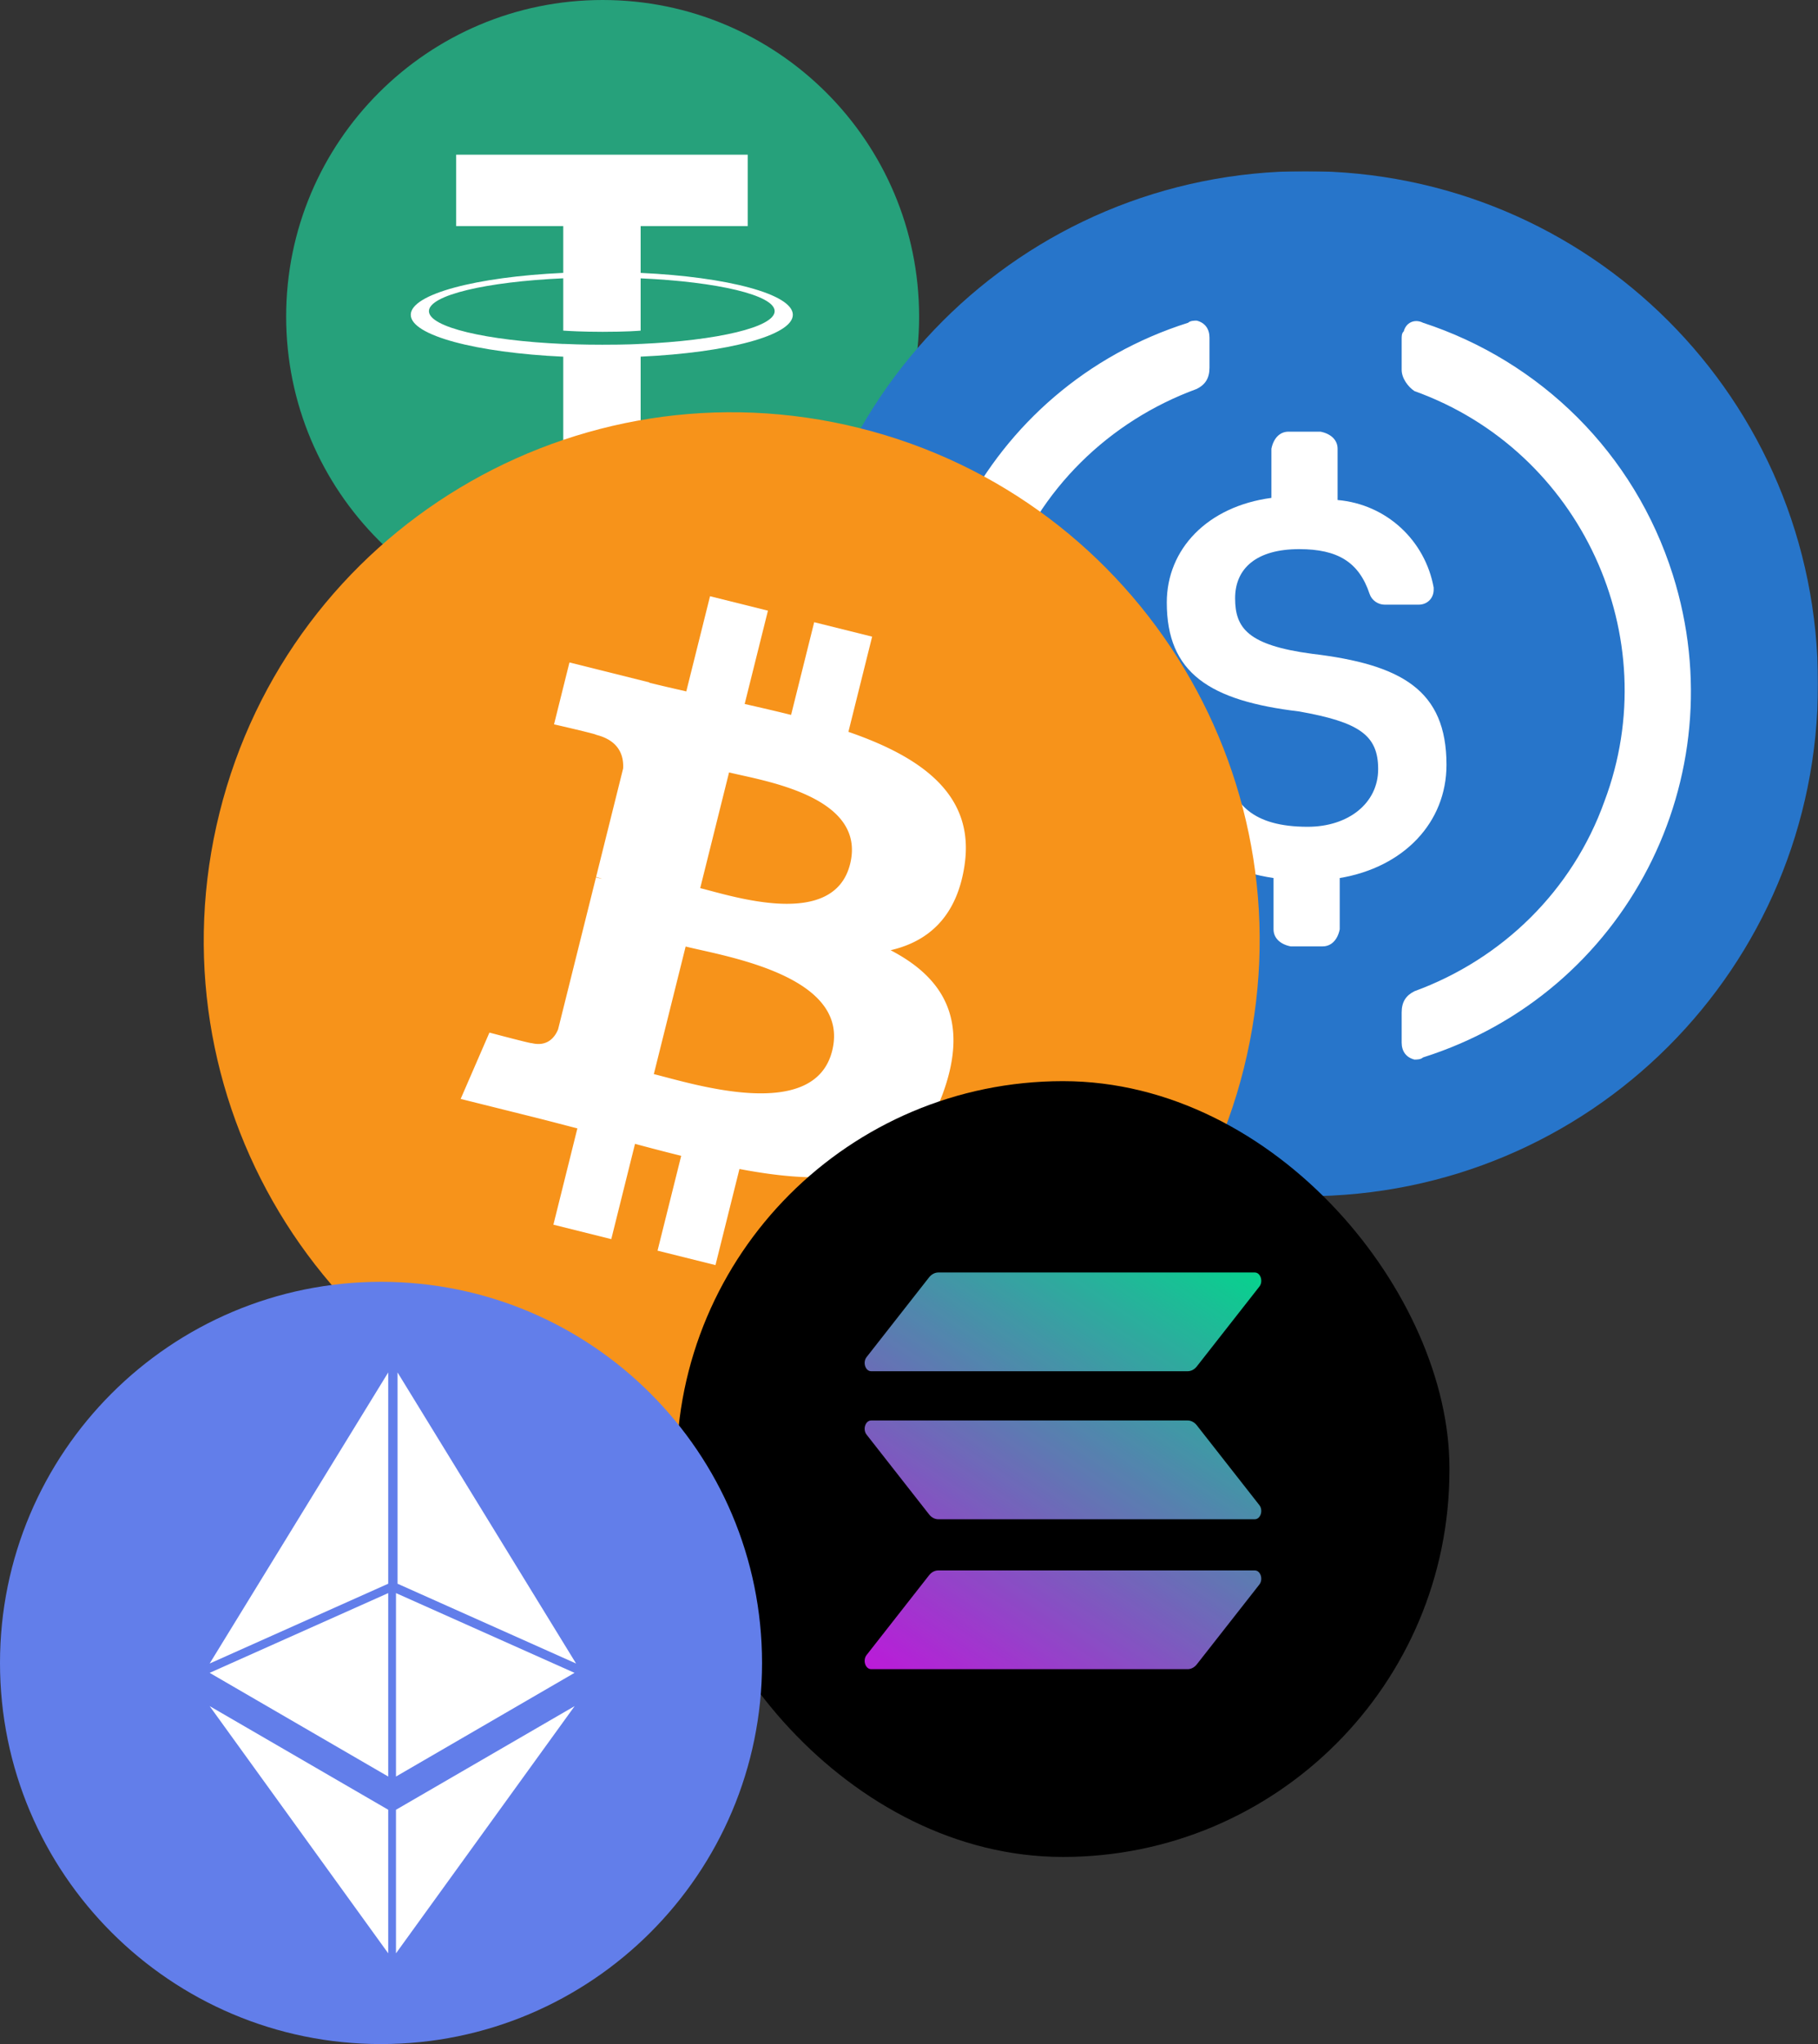
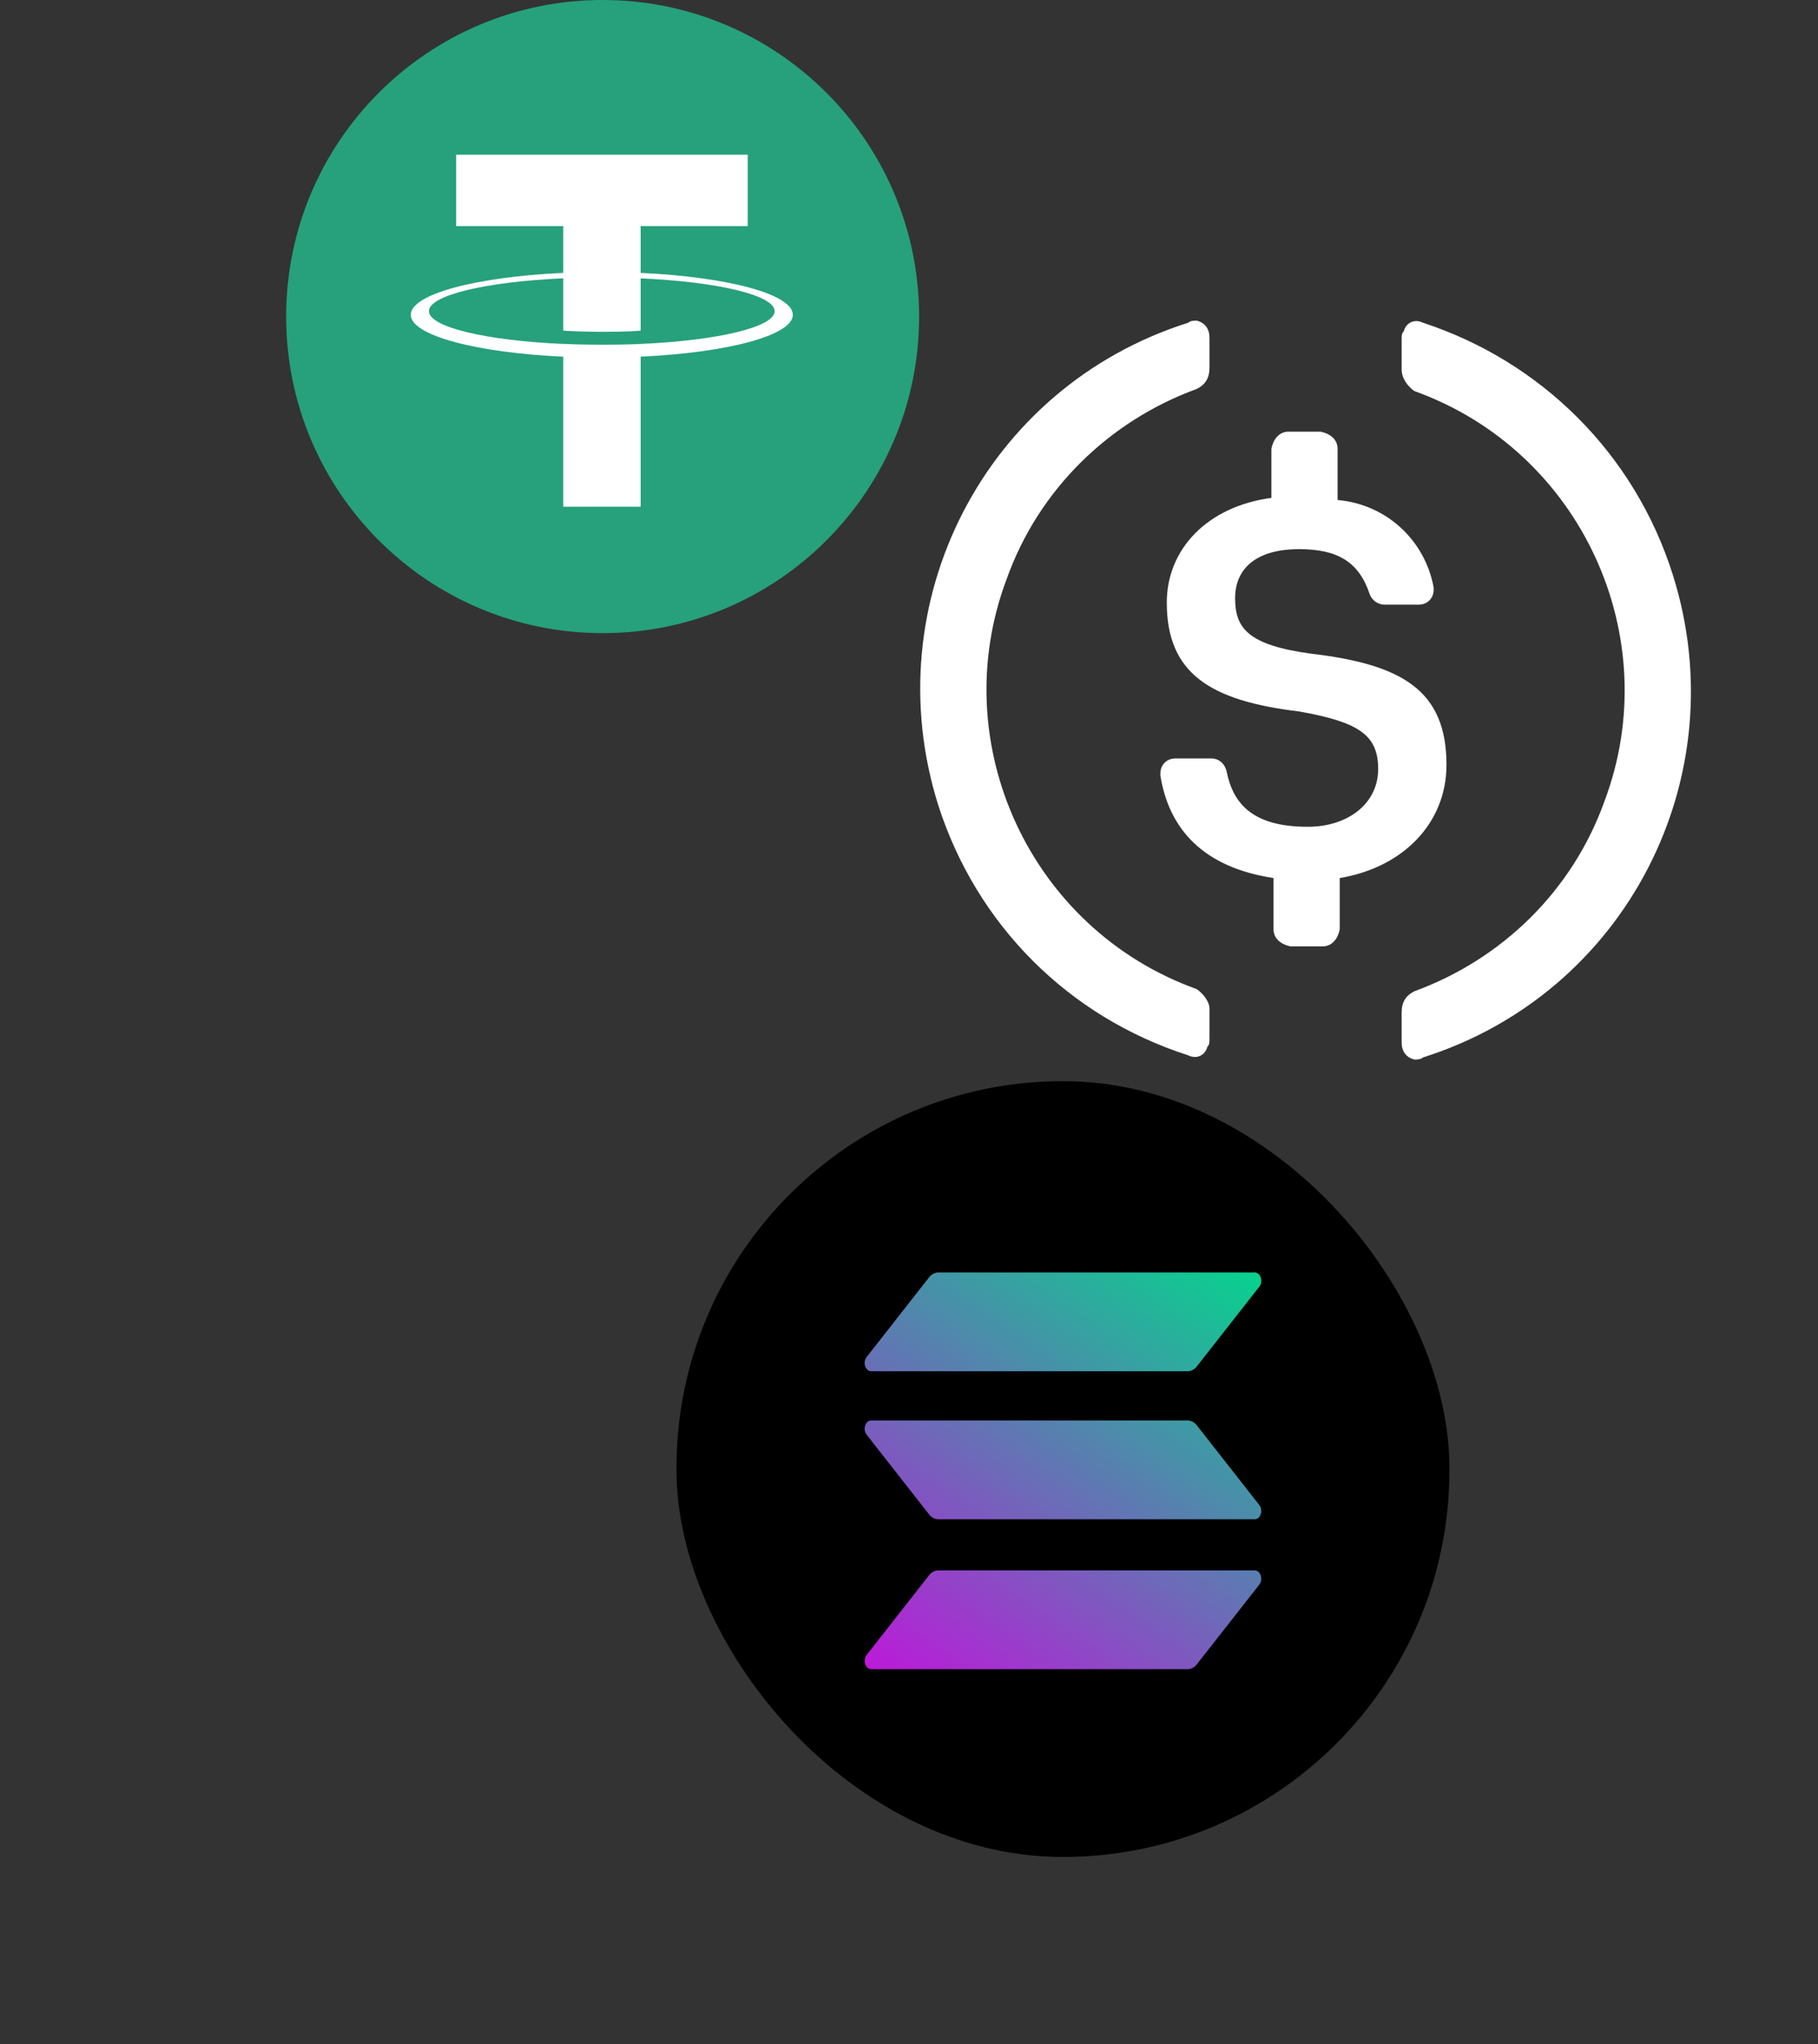
<svg xmlns="http://www.w3.org/2000/svg" width="1169" height="1314" fill="none">
  <rect width="100%" height="100%" fill="#333333" stroke="none" />
  <g clip-path="url(#a)">
    <path fill="#26A17B" d="M387.5 407C499.89 407 591 315.89 591 203.5S499.89 0 387.5 0 184 91.11 184 203.5 275.11 407 387.5 407z" />
    <path fill="#fff" fill-rule="evenodd" d="M411.945 221.09v-.025c-1.399.102-8.61.534-24.699.534-12.846 0-21.889-.381-25.069-.534v.038c-49.45-2.175-86.36-10.785-86.36-21.088 0-10.289 36.91-18.9 86.36-21.113v33.629c3.231.229 12.49.776 25.285.776 15.351 0 23.046-.636 24.483-.764v-33.615c49.349 2.2 86.17 10.811 86.17 21.087 0 10.303-36.821 18.888-86.17 21.075zm0-45.66v-30.092h68.86v-45.89H293.318v45.89h68.859v30.079c-55.962 2.57-98.049 13.66-98.049 26.939 0 13.278 42.087 24.356 98.049 26.938v96.434h49.768v-96.459c55.874-2.57 97.859-13.648 97.859-26.913 0-13.266-41.985-24.344-97.859-26.926z" clip-rule="evenodd" />
  </g>
  <g clip-path="url(#b)">
    <mask id="c" width="659" height="659" x="510" y="110" maskUnits="userSpaceOnUse" style="mask-type:luminance">
      <path fill="#fff" d="M1169 110H510v659h659V110z" />
    </mask>
    <g mask="url(#c)">
-       <path fill="#2775CA" d="M839.5 769c182.6 0 329.5-146.901 329.5-329.5S1022.1 110 839.5 110C656.901 110 510 256.901 510 439.5S656.901 769 839.5 769z" />
      <path fill="#fff" d="M930.112 491.669c0-48.051-28.831-64.526-86.493-71.39-41.188-5.492-49.425-16.475-49.425-35.697 0-19.223 13.729-31.576 41.187-31.576 24.713 0 38.442 8.237 45.306 28.831 1.374 4.119 5.493 6.863 9.612 6.863h21.964c5.493 0 9.612-4.118 9.612-9.608v-1.374c-5.493-30.205-30.206-53.543-61.781-56.289v-32.95c0-5.492-4.119-9.611-10.982-10.985h-20.595c-5.492 0-9.611 4.119-10.985 10.985v31.577c-41.188 5.492-67.271 32.95-67.271 67.273 0 45.307 27.458 63.153 85.12 70.019 38.442 6.864 50.799 15.102 50.799 37.069 0 21.968-19.223 37.069-45.307 37.069-35.697 0-48.054-15.104-52.172-35.698-1.371-5.49-5.49-8.238-9.609-8.238h-23.341c-5.49 0-9.609 4.119-9.609 9.612v1.374c5.49 34.321 27.458 59.033 72.764 65.9v32.95c0 5.489 4.119 9.608 10.982 10.982h20.594c5.493 0 9.612-4.118 10.986-10.982v-32.95c41.187-6.867 68.644-35.698 68.644-72.767z" />
      <path fill="#fff" d="M769.481 635.827c-107.087-38.44-162.005-157.884-122.188-263.6 20.594-57.663 65.9-101.596 122.188-122.19 5.493-2.744 8.238-6.863 8.238-13.729v-19.221c0-5.492-2.745-9.61-8.238-10.982-1.374 0-4.118 0-5.493 1.372C633.563 248.664 562.17 387.33 603.357 517.756c24.713 76.883 83.749 135.919 160.631 160.631 5.493 2.746 10.986 0 12.357-5.492 1.374-1.371 1.374-2.745 1.374-5.49v-19.222c0-4.119-4.119-9.609-8.238-12.356zm145.531-428.35c-5.493-2.746-10.986 0-12.356 5.492-1.375 1.374-1.375 2.745-1.375 5.493v19.219c0 5.493 4.119 10.983 8.238 13.731 107.091 38.44 162.001 157.883 122.191 263.6-20.6 57.662-65.903 101.594-122.191 122.188-5.493 2.745-8.238 6.864-8.238 13.73v19.22c0 5.493 2.745 9.612 8.238 10.983 1.374 0 4.119 0 5.493-1.371 130.428-41.188 201.818-179.854 160.628-310.281-24.71-78.256-85.12-137.292-160.628-162.004z" />
    </g>
  </g>
  <g clip-path="url(#d)">
    <path fill="#F7931A" d="M799.841 686.627c-45.347 181.876-229.58 292.563-411.499 247.209C206.5 888.493 95.801 704.27 141.168 522.408c45.328-181.897 229.561-292.592 411.423-247.249 181.906 45.343 292.598 229.586 247.245 411.471l.004-.003h.001z" />
-     <path fill="#fff" d="M620.221 556.129c6.758-45.18-27.643-69.466-74.683-85.667l15.26-61.2-37.259-9.283-14.855 59.589c-9.795-2.443-19.854-4.745-29.852-7.026l14.963-59.983-37.235-9.283-15.269 61.181c-8.105-1.846-16.067-3.669-23.791-5.591l.044-.192-51.381-12.83-9.911 39.791s27.643 6.335 27.06 6.725c15.088 3.766 17.816 13.752 17.363 21.668l-17.383 69.721c1.039.264 2.387.646 3.874 1.243-1.243-.308-2.566-.645-3.939-.974l-24.365 97.67c-1.844 4.583-6.524 11.462-17.072 8.85.373.541-27.081-6.757-27.081-6.757l-18.498 42.644 48.486 12.086c9.02 2.262 17.86 4.628 26.564 6.853l-15.418 61.903 37.216 9.282 15.269-61.245a1412.138 1412.138 0 0 0 29.692 7.705l-15.217 60.957 37.26 9.282 15.417-61.786c63.534 12.023 111.306 7.176 131.414-50.284 16.203-46.262-.806-72.946-34.231-90.347 24.345-5.614 42.682-21.624 47.571-54.697l-.011-.008-.002.003zm-85.127 119.357c-11.515 46.262-89.415 21.254-114.671 14.983l20.46-82.009c25.255 6.304 106.245 18.78 94.212 67.026h-.001zm11.522-120.027c-10.503 42.08-75.34 20.701-96.373 15.459l18.55-74.378c21.032 5.242 88.765 15.026 77.827 58.919h-.004z" />
  </g>
  <rect width="497" height="498.718" x="435" y="695" fill="#000" rx="248.5" />
  <g clip-path="url(#e)" opacity=".85">
    <path fill="url(#f)" d="M597.421 1012.62c1.539-1.96 3.654-3.1 5.899-3.1h203.512c3.719 0 5.579 5.72 2.95 9.08l-40.203 51.29c-1.539 1.96-3.654 3.11-5.899 3.11H560.168c-3.719 0-5.579-5.73-2.95-9.08l40.203-51.3z" />
    <path fill="url(#g)" d="M597.421 821.109c1.603-1.964 3.719-3.109 5.899-3.109h203.512c3.719 0 5.579 5.727 2.95 9.081l-40.203 51.294c-1.539 1.964-3.654 3.109-5.899 3.109H560.168c-3.719 0-5.579-5.727-2.95-9.081l40.203-51.294z" />
    <path fill="url(#h)" d="M769.579 916.253c-1.539-1.963-3.654-3.108-5.899-3.108H560.168c-3.719 0-5.579 5.726-2.95 9.08l40.203 51.295c1.539 1.963 3.654 3.109 5.899 3.109h203.512c3.719 0 5.579-5.727 2.95-9.081l-40.203-51.295z" />
  </g>
  <g clip-path="url(#i)">
-     <path fill="#627EEA" d="M245 1314c135.31 0 245-109.69 245-245S380.31 824 245 824 0 933.69 0 1069s109.69 245 245 245z" />
+     <path fill="#627EEA" d="M245 1314c135.31 0 245-109.69 245-245S380.31 824 245 824 0 933.69 0 1069s109.69 245 245 245" />
    <path fill="#fff" d="M255.625 882.25v135.82l114.798 51.3-114.798-187.12zm-5.999 0-114.814 187.12 114.814-51.3V882.25zm4.999 281.14v92.28L369.5 1096.75l-114.875 66.64zm-4.999 92.28v-92.3l-114.814-66.62 114.814 158.92zm4.999-113.65 114.798-66.65-114.798-51.27v117.92zm-119.813-66.65 114.814 66.65V1024.1l-114.814 51.27z" />
  </g>
  <defs>
    <clipPath id="a">
      <path fill="#fff" d="M184 0h407v407H184z" />
    </clipPath>
    <clipPath id="b">
      <path fill="#fff" d="M510 110h659v659H510z" />
    </clipPath>
    <clipPath id="d">
-       <path fill="#fff" d="M131 265h679v679H131z" />
-     </clipPath>
+       </clipPath>
    <clipPath id="e">
      <path fill="#fff" d="M556 818h255v255H556z" />
    </clipPath>
    <clipPath id="i">
-       <path fill="#fff" d="M0 824h490v490H0z" />
-     </clipPath>
+       </clipPath>
    <linearGradient id="f" x1="787.391" x2="585.284" y1="787.358" y2="1090.76" gradientUnits="userSpaceOnUse">
      <stop stop-color="#00FFA3" />
      <stop offset="1" stop-color="#DC1FFF" />
    </linearGradient>
    <linearGradient id="g" x1="725.805" x2="523.698" y1="746.334" y2="1049.74" gradientUnits="userSpaceOnUse">
      <stop stop-color="#00FFA3" />
      <stop offset="1" stop-color="#DC1FFF" />
    </linearGradient>
    <linearGradient id="h" x1="756.402" x2="554.295" y1="766.716" y2="1070.12" gradientUnits="userSpaceOnUse">
      <stop stop-color="#00FFA3" />
      <stop offset="1" stop-color="#DC1FFF" />
    </linearGradient>
  </defs>
</svg>